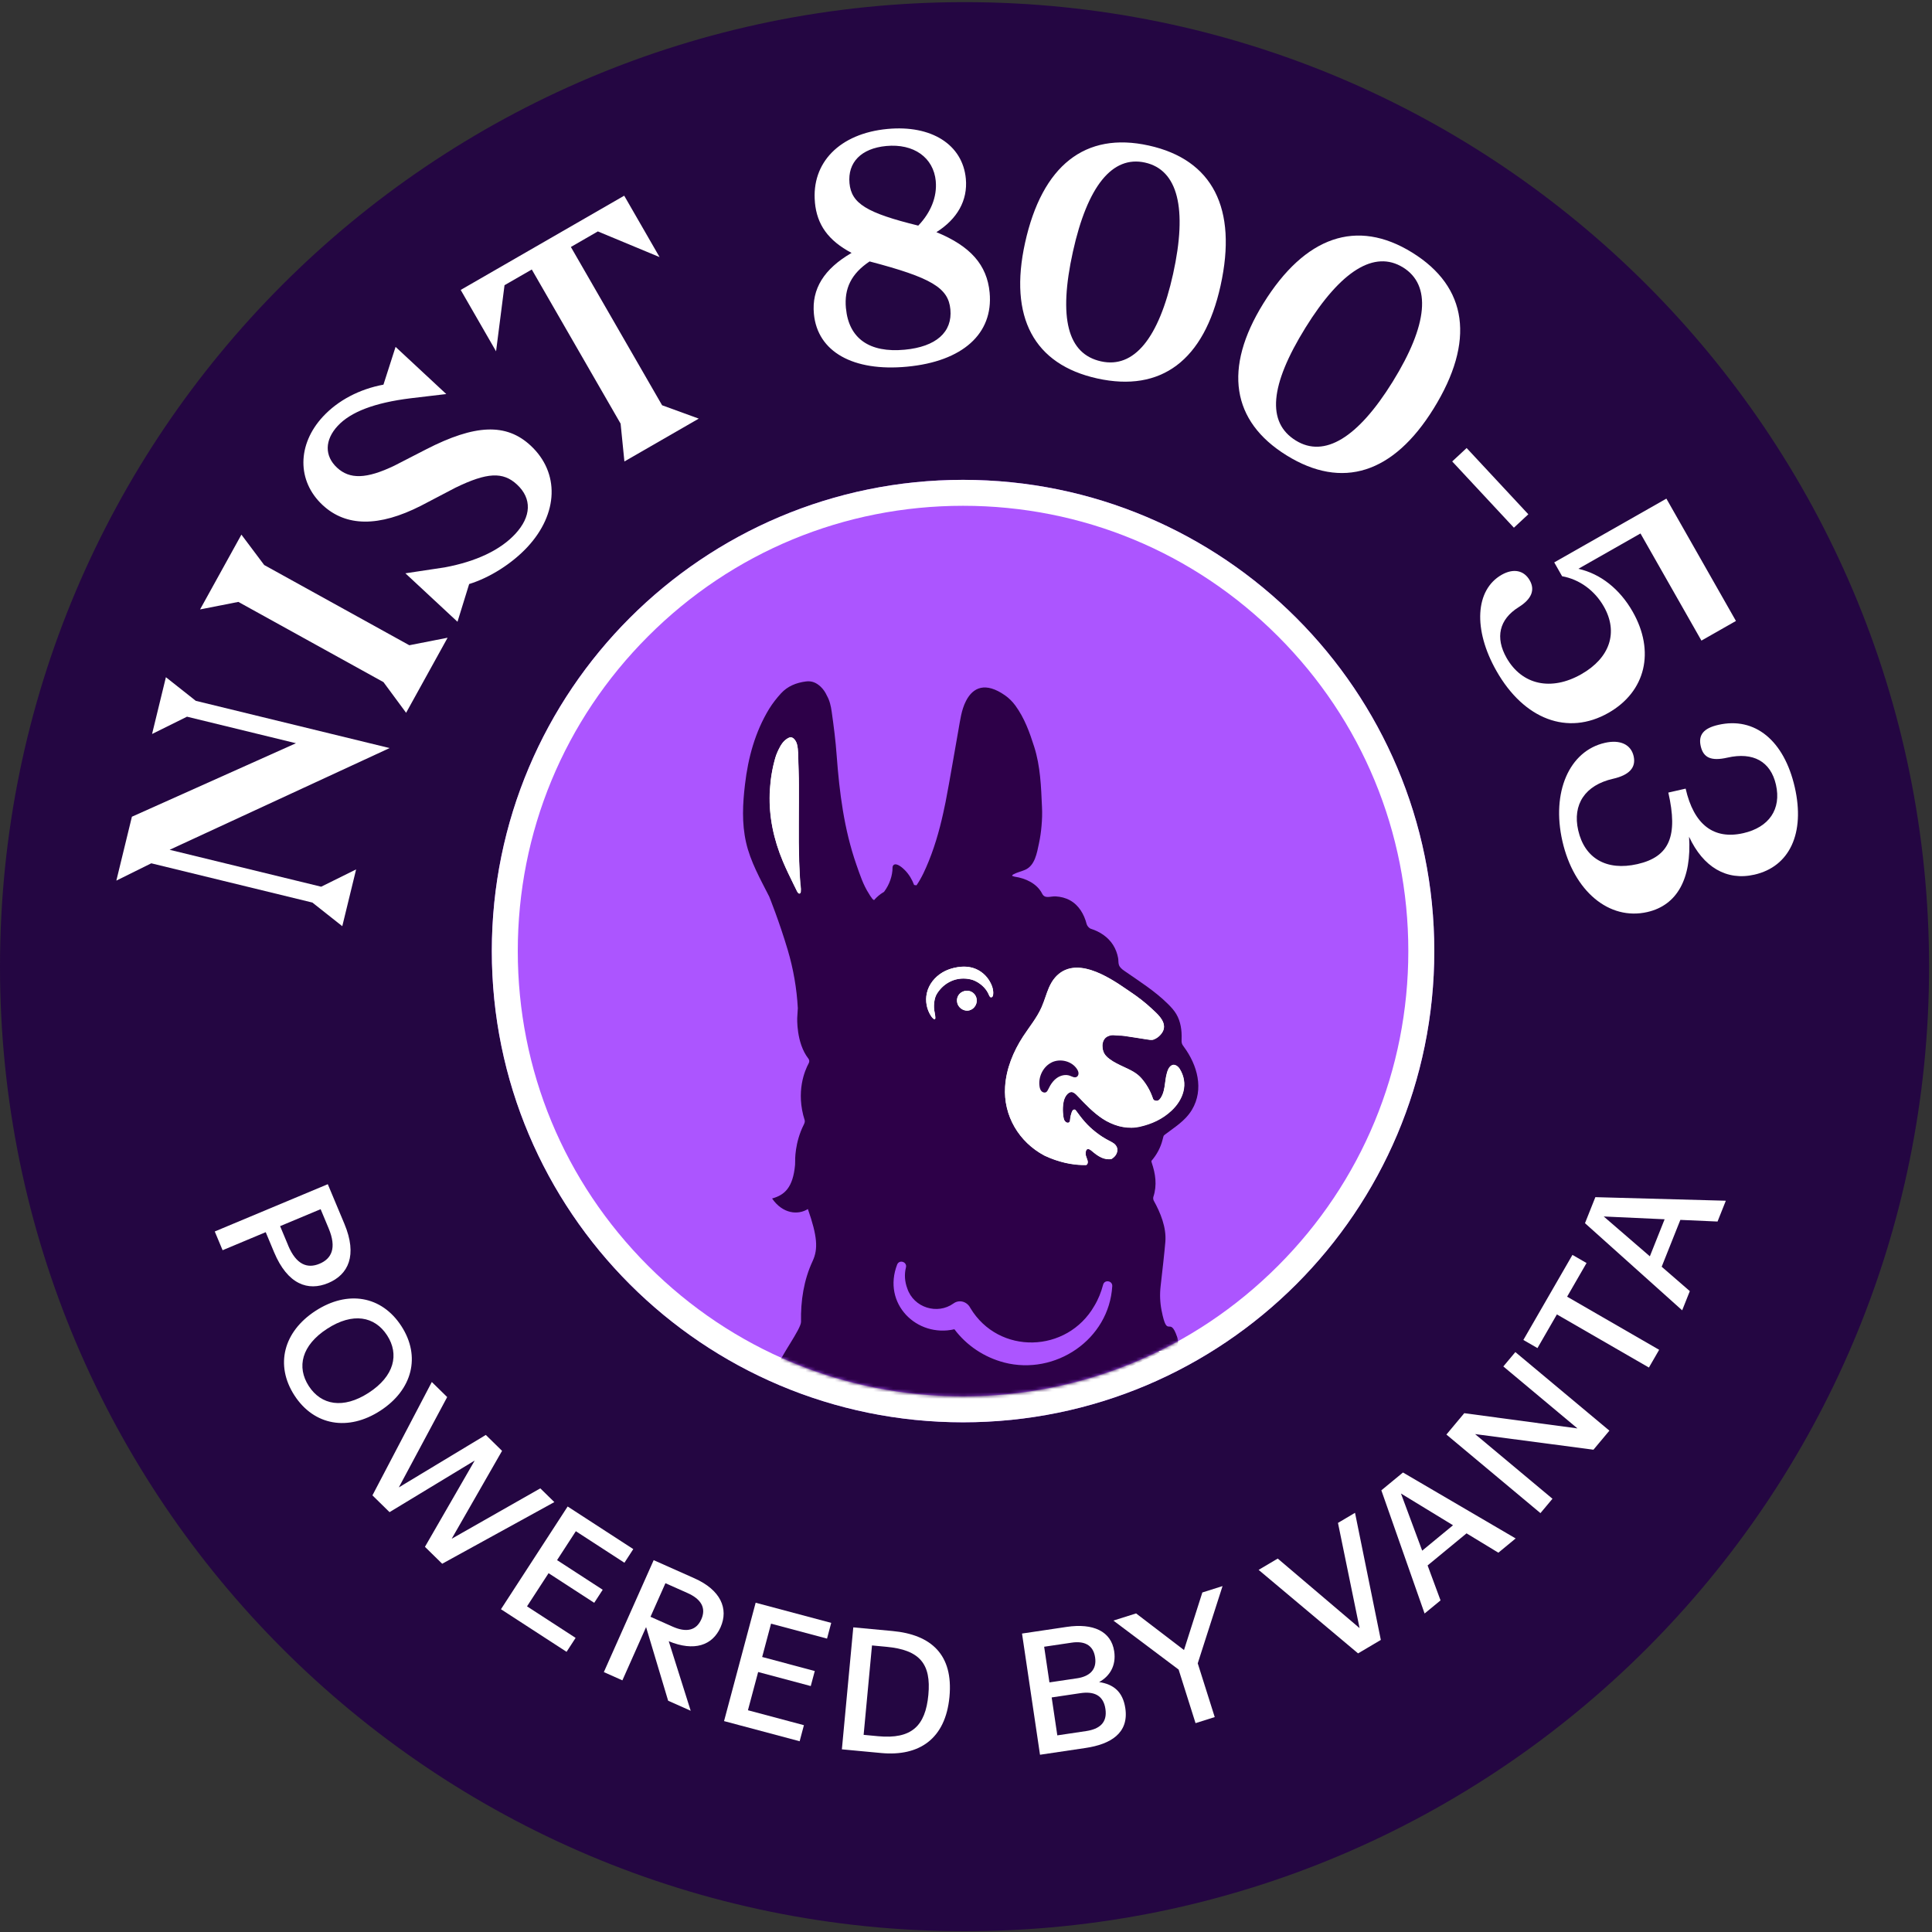
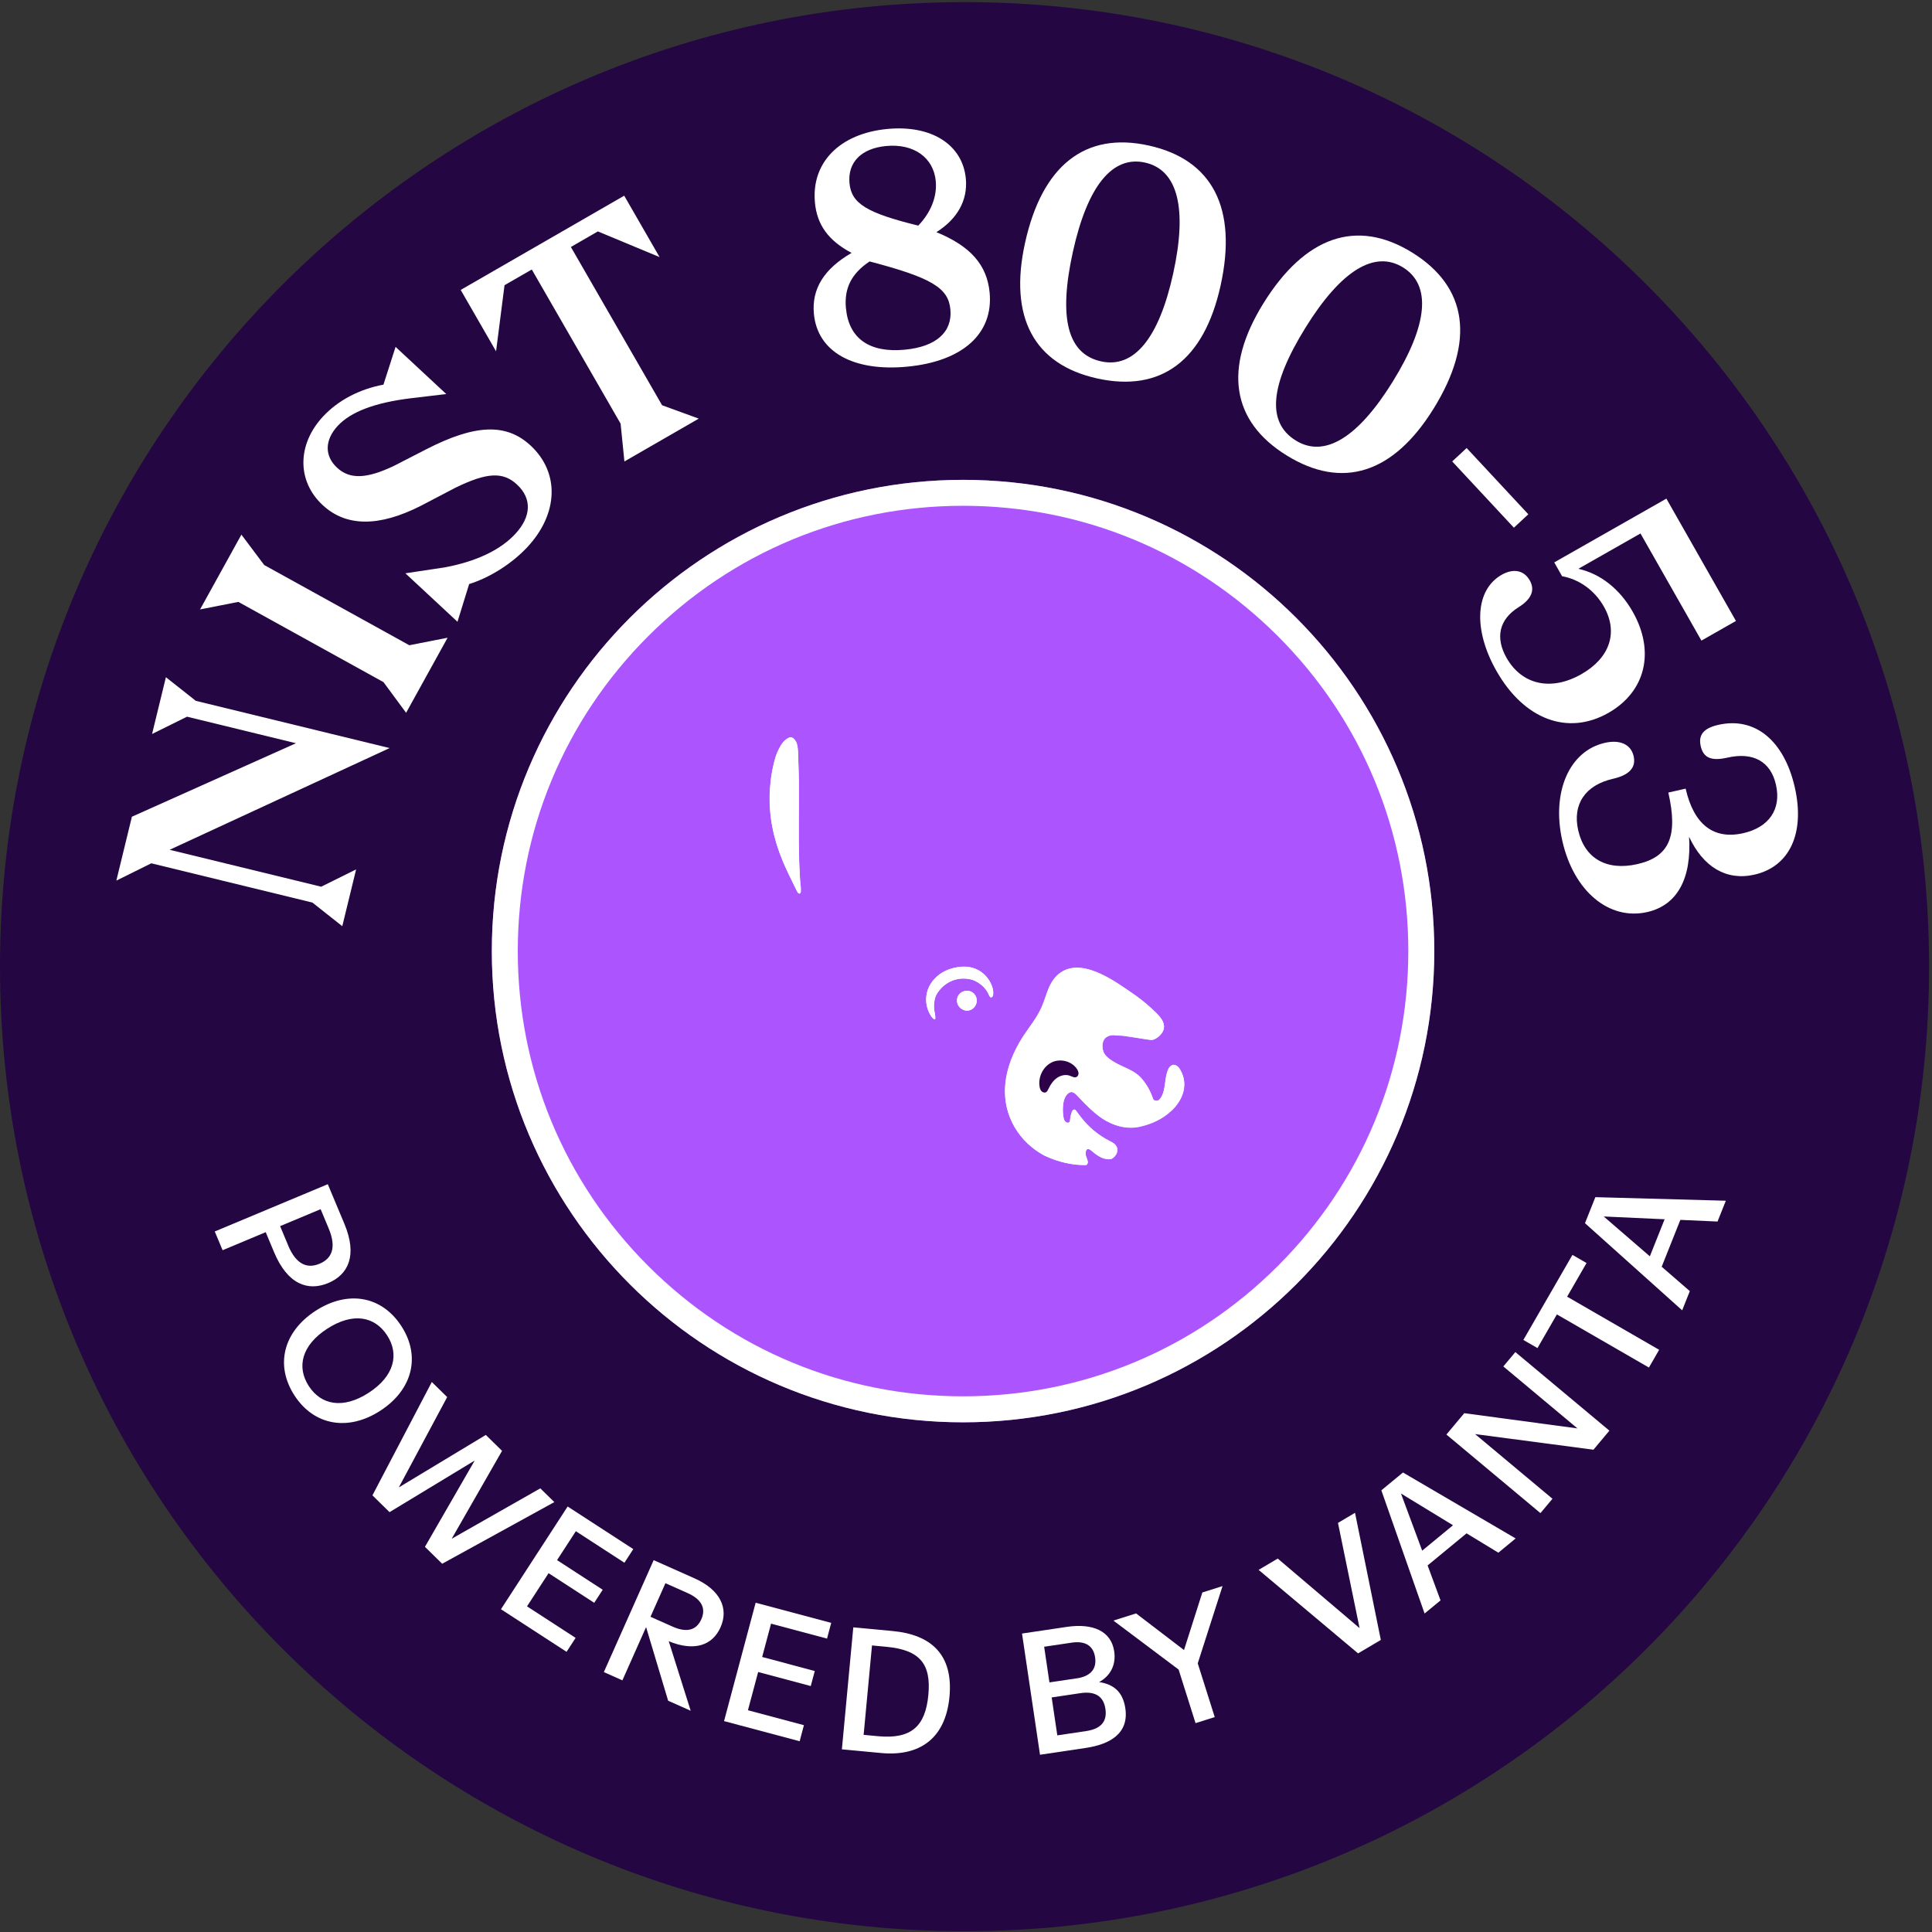
<svg xmlns="http://www.w3.org/2000/svg" width="596" height="596" viewBox="0 0 596 596" fill="none">
  <rect x="0" y="0" width="596" height="596" fill="#333333" stroke="none" />
  <g clip-path="url(#clip0_9684_61)">
    <path d="M297.55 590.76C459.121 590.76 590.1 459.781 590.1 298.21C590.1 136.639 459.121 5.66 297.55 5.66C135.979 5.66 5 136.639 5 298.21C5 459.781 135.979 590.76 297.55 590.76Z" fill="#240642" stroke="#240642" stroke-width="10" stroke-miterlimit="10" />
    <path d="M297.09 438.76C377.376 438.76 442.46 373.676 442.46 293.39C442.46 213.104 377.376 148.02 297.09 148.02C216.804 148.02 151.72 213.104 151.72 293.39C151.72 373.676 216.804 438.76 297.09 438.76Z" fill="#AC55FF" />
    <path d="M297.09 156.03C333.78 156.03 368.28 170.32 394.22 196.26C420.16 222.2 434.45 256.7 434.45 293.39C434.45 330.08 420.16 364.58 394.22 390.52C368.27 416.47 333.78 430.75 297.09 430.75C260.4 430.75 225.9 416.46 199.96 390.52C174.01 364.57 159.73 330.08 159.73 293.39C159.73 256.7 174.02 222.2 199.96 196.26C225.9 170.31 260.4 156.03 297.09 156.03ZM297.09 148.03C216.81 148.03 151.72 213.11 151.72 293.4C151.72 373.69 216.8 438.77 297.09 438.77C377.38 438.77 442.46 373.69 442.46 293.4C442.46 213.11 377.38 148.03 297.09 148.03Z" fill="white" />
    <mask id="mask0_9684_61" style="mask-type:luminance" maskUnits="userSpaceOnUse" x="159" y="155" width="276" height="276">
      <path d="M297.09 430.79C372.974 430.79 434.49 369.274 434.49 293.39C434.49 217.506 372.974 155.99 297.09 155.99C221.206 155.99 159.69 217.506 159.69 293.39C159.69 369.274 221.206 430.79 297.09 430.79Z" fill="white" />
    </mask>
    <g mask="url(#mask0_9684_61)">
-       <path d="M302.72 434.17C326.07 434.31 323.79 432.19 343.97 423.7C353.48 419.54 357.98 417.33 357.98 417.33C354.92 415.67 365.29 418.76 363.12 412.4C360.79 405.58 360.15 413.47 358.33 404.25C357.84 401.78 357.75 399.25 358.04 396.75C358.54 392.39 359.27 385.96 359.5 383.05C359.85 378.64 357.99 374.1 355.91 370.37C355.75 370.04 355.69 369.54 355.81 369.19C356.99 365.58 356.46 362.1 355.27 358.6C355.22 358.45 355.2 358.29 355.2 358.12C356.82 356.27 358.02 354.04 358.62 351.67C358.77 351.11 358.85 350.72 358.97 350.39C359.06 350.28 359.16 350.17 359.26 350.09C362.29 347.75 365.6 345.85 367.7 342.35C371.48 336.02 369.36 328.56 365.24 322.97C365 322.64 364.74 322.3 364.61 321.9C364.47 321.46 364.5 320.98 364.51 320.51C364.61 317.87 364.23 315.14 362.89 312.86C362.21 311.7 361.29 310.69 360.33 309.75C356.32 305.75 351.47 302.72 346.82 299.48C346.18 299.04 345.44 298.45 345.18 297.68C344.95 297.04 345.06 296.22 344.92 295.52C344.66 294.09 344.14 292.72 343.36 291.49C341.78 289.02 339.28 287.39 336.52 286.52C335.97 286.34 335.36 285.63 335.21 285.05C334.45 282.06 332.82 279.23 330.05 277.72C328.72 276.99 327.21 276.62 325.71 276.53C324.04 276.42 322.35 277.4 321.48 275.67C319.92 272.59 316.44 270.94 312.99 270.44C312.83 270.4 312.66 270.34 312.49 270.29C312.38 270.26 312.27 270.2 312.2 270.12C312.28 269.97 312.45 269.83 312.59 269.74C313.74 269.11 315.06 268.85 316.26 268.32C319.3 266.98 319.88 263.09 320.51 260.17C320.89 258.39 321.15 256.59 321.3 254.78C321.48 252.83 321.54 250.87 321.44 248.92C321.16 242.68 320.96 236.42 319.05 230.41C317.63 225.93 316.04 221.51 313.23 217.66C312.34 216.45 311.27 215.37 310.04 214.51C304.02 210.3 300.18 211.99 298.01 216.21C296.58 218.99 296.23 222.06 295.68 225.1C294.34 232.52 293.14 239.99 291.7 247.41C291.62 247.78 291.55 248.16 291.46 248.54C290.28 254.34 288.76 260.08 286.54 265.58C285.49 268.17 284.33 270.8 282.73 273.11L282 273.01C281.35 271.32 280.45 269.76 279.14 268.43C278.53 267.81 276.65 266.07 275.69 266.82C275.21 267.18 275.35 268.02 275.3 268.55C275.24 269.21 275.12 269.87 274.95 270.52C274.61 271.82 274.07 273.06 273.35 274.2C273.15 274.53 272.94 274.83 272.7 275.15C272.65 275.18 272.58 275.2 272.52 275.24C271.42 275.9 270.46 276.73 269.63 277.68C269.52 277.63 269.41 277.55 269.26 277.42C269.21 277.39 269.17 277.34 269.13 277.3C268.9 276.98 268.66 276.66 268.44 276.34C268.3 276.11 268.17 275.89 268.06 275.71C266.29 272.99 265.27 269.83 264.2 266.78C260.38 255.85 258.95 244.5 258.1 233.02C257.78 228.5 257.2 223.99 256.56 219.5C256.32 217.78 255.93 216.08 255.08 214.59C254.63 213.59 254.02 212.65 253.14 211.82C251.82 210.59 250.42 209.99 248.62 210.22C245.64 210.61 242.96 211.67 240.92 213.91C239.58 215.38 238.33 216.97 237.29 218.65C232.93 225.82 230.79 233.72 229.82 242C229.11 247.97 228.81 253.91 230.15 259.86C231.5 265.84 234.56 271.18 237.3 276.6C237.3 276.6 240.37 284.17 243.02 293.09C244.75 298.93 245.79 304.95 246.12 311.02C246.05 312 245.99 312.96 245.94 313.94C245.94 313.94 245.56 321.68 249.37 326.56C249.7 326.97 249.74 327.54 249.48 328C248.3 330.18 245.42 336.77 248.24 345.59C248.36 345.98 248.17 346.53 247.98 346.9C245.1 352.57 245.3 358.12 245.3 358.12C245.3 358.51 245.28 358.92 245.27 359.35C244.62 366.4 242.02 368.66 238.18 369.72C241.5 374.55 246.28 374.85 249.22 372.97C252.15 381.35 252.43 385.29 250.69 389.02C247.96 394.86 246.97 401.31 247.11 407.75C247.16 409.95 240.54 418.76 240.3 420.84C239.4 428.68 252.58 425.71 251.35 428.15C248.53 433.74 260.42 428.33 267.25 433.97L302.74 434.19L302.72 434.17ZM309.76 420.31C303.68 418.73 298.2 415.11 294.42 410.06C282.85 412.72 272.06 402.19 276.78 390.05C277.5 388.47 279.88 389.3 279.48 390.98C278.92 393.14 279.12 395.43 279.88 397.45C281.85 403.42 289.19 405.66 294.14 402.1C295.98 400.77 298.37 401.56 299.35 403.52C308.11 418.08 329.18 417.48 337.59 402.85C338.82 400.81 339.69 398.61 340.3 396.31C340.73 394.67 343.21 395.06 343.12 396.75C342.14 413.25 325.55 424.4 309.76 420.32V420.31Z" fill="#2D0048" />
      <path d="M287.98 314.27C287.98 314.27 288.06 314.33 288.1 314.35C288.18 314.39 288.27 314.43 288.36 314.4C288.51 314.35 288.54 314.16 288.54 314C288.54 312.95 288.18 311.98 288.13 310.94C288.08 309.82 288.19 308.69 288.53 307.62C288.81 306.74 289.42 305.9 290.02 305.2C291.26 303.75 292.94 302.67 294.78 302.17C295.83 301.89 296.93 301.8 298.02 301.89C298.99 301.97 299.99 302.19 300.87 302.62C301.43 302.89 301.96 303.22 302.45 303.59C303.23 304.18 303.92 304.9 304.45 305.72C304.72 306.13 304.93 306.57 305.12 307.02C305.28 307.38 305.55 307.84 306 307.58C306.25 307.43 306.33 307.11 306.37 306.82C306.46 306.01 306.34 305.2 306.09 304.42C306.09 304.42 306.09 304.41 306.09 304.4C305.9 303.83 305.64 303.29 305.34 302.77C305.24 302.59 305.13 302.42 305.02 302.25C303.72 300.27 301.67 298.84 299.33 298.38C297.65 298.05 295.9 298.18 294.23 298.59C293.29 298.82 292.38 299.13 291.51 299.56C291.25 299.69 290.99 299.83 290.73 299.98C288.37 301.39 286.52 303.65 285.92 306.36C285.38 308.79 285.88 311.43 287.27 313.49C287.47 313.78 287.69 314.06 287.98 314.26V314.27Z" fill="white" />
      <path d="M246.94 273C246.92 272.57 246.88 272.14 246.85 271.71C246.83 271.52 246.82 271.32 246.81 271.13C246.78 270.78 246.77 270.44 246.75 270.09C246.68 269.09 246.65 268.08 246.6 267.07C246.58 266.64 246.56 266.2 246.55 265.77C246.49 263.82 246.45 261.87 246.43 259.91C246.43 259.25 246.43 258.58 246.43 257.91C246.42 256.8 246.42 255.69 246.43 254.59C246.43 253.48 246.43 252.37 246.44 251.25L246.46 247.38C246.46 246.1 246.46 244.81 246.46 243.52C246.46 243.05 246.46 242.58 246.46 242.11C246.46 241.45 246.46 240.78 246.44 240.12C246.41 238.34 246.36 236.56 246.29 234.77C246.22 233.13 246.3 231.33 245.91 229.72C245.77 229.13 245.51 228.57 245.12 228.12C245.05 228.04 244.98 227.95 244.9 227.88C244.65 227.65 244.33 227.47 243.99 227.45C243.65 227.43 243.32 227.59 243.01 227.77C241.6 228.62 240.91 229.82 240.2 231.25C240.08 231.49 239.96 231.74 239.86 231.98C239.58 232.6 239.35 233.23 239.17 233.87C238.96 234.6 238.78 235.32 238.61 236.04C238.57 236.23 238.52 236.43 238.48 236.61C238.4 237 238.32 237.38 238.25 237.77C238.19 238.07 238.14 238.37 238.09 238.67C238.04 238.96 238 239.24 237.95 239.52C237.9 239.85 237.85 240.19 237.82 240.51C237.8 240.65 237.79 240.79 237.77 240.93C237.75 241.09 237.73 241.24 237.72 241.39C237.72 241.4 237.72 241.42 237.72 241.44C237.68 241.76 237.65 242.08 237.63 242.4C237.59 242.74 237.58 243.09 237.55 243.42C237.55 243.52 237.54 243.62 237.53 243.73C237.51 244.07 237.49 244.42 237.47 244.77C237.22 251.89 238.66 258.89 241.55 265.75C242.06 266.97 242.61 268.17 243.18 269.37C243.75 270.57 244.33 271.75 244.91 272.94C244.96 273.03 245 273.13 245.05 273.22C245.24 273.61 245.44 274 245.63 274.39C245.77 274.69 245.9 275 246.1 275.28C246.13 275.33 246.17 275.38 246.21 275.42C246.33 275.55 246.48 275.67 246.65 275.65C246.78 275.64 246.89 275.54 246.95 275.42C247.02 275.31 247.04 275.18 247.06 275.05C247.09 274.79 247.1 274.53 247.09 274.26C247.09 274.05 247.07 273.83 247.04 273.61C247.02 273.4 246.98 273.19 246.97 272.99L246.94 273Z" fill="white" />
      <path d="M363.94 329.77C363.58 329.2 363.05 328.71 362.4 328.56C362.29 328.53 362.18 328.52 362.08 328.51C361.35 328.59 360.78 329.11 360.45 329.81C359.12 332.6 359.79 336.13 358.1 338.72C357.89 339.03 357.65 339.33 357.32 339.51C357.06 339.64 356.74 339.66 356.47 339.56C356.38 339.56 356.29 339.54 356.21 339.51C356.13 339.48 356.05 339.44 355.98 339.38C355.77 339.2 355.68 338.92 355.59 338.66C354.84 336.49 353.68 334.47 352.18 332.73C350.68 330.98 348.8 330.15 346.73 329.18C345.21 328.47 343.67 327.76 342.32 326.75C340.83 325.63 340.17 324.61 340.1 322.74C340.09 322.5 340.1 322.27 340.14 322.05C340.14 321.98 340.16 321.92 340.18 321.85C340.21 321.7 340.25 321.55 340.29 321.41C340.31 321.34 340.33 321.28 340.36 321.21C340.42 321.06 340.49 320.92 340.57 320.79C340.59 320.75 340.61 320.71 340.63 320.67C340.73 320.52 340.85 320.38 340.98 320.25C341.04 320.19 341.1 320.14 341.16 320.09C341.24 320.02 341.33 319.95 341.43 319.89C341.51 319.84 341.58 319.8 341.66 319.76C341.76 319.71 341.87 319.67 341.98 319.63C342.06 319.6 342.13 319.57 342.22 319.54C342.7 319.37 343.23 319.31 343.83 319.38C344.82 319.52 345.85 319.45 346.84 319.59C349.13 319.91 351.4 320.3 353.69 320.65C354.35 320.75 355.06 320.89 355.68 320.78C356.25 320.6 356.83 320.28 357.36 319.86C357.37 319.86 357.38 319.84 357.39 319.83C357.55 319.7 357.71 319.56 357.85 319.41C357.88 319.38 357.91 319.34 357.94 319.3C358.06 319.17 358.18 319.04 358.28 318.91C358.33 318.84 358.37 318.77 358.42 318.7C358.49 318.59 358.57 318.48 358.64 318.37C358.7 318.26 358.75 318.14 358.8 318.03C358.83 317.95 358.88 317.88 358.91 317.8C358.98 317.6 359.03 317.4 359.06 317.2C359.41 314.77 356.89 312.66 355.3 311.18C353.29 309.31 351.09 307.61 348.81 306.08C348.39 305.8 347.97 305.51 347.55 305.22C341.82 301.27 331.61 294.65 325.51 301.59C325.31 301.82 325.12 302.05 324.95 302.3C324.88 302.4 324.81 302.51 324.74 302.62C324.64 302.76 324.55 302.9 324.46 303.05C324.34 303.24 324.24 303.44 324.13 303.64C324.09 303.71 324.06 303.77 324.02 303.84C323.88 304.11 323.76 304.38 323.63 304.65C322.79 306.59 322.24 308.69 321.39 310.62C321.39 310.62 321.39 310.63 321.38 310.64C321.36 310.68 321.35 310.71 321.34 310.75C319.9 314.02 317.58 316.8 315.63 319.78C312.6 324.43 310.42 329.75 310.08 335.29C309.52 344.21 314.34 352.32 322.18 356.49C322.27 356.53 322.34 356.57 322.43 356.61C322.86 356.81 323.29 357 323.74 357.18C323.86 357.23 323.99 357.28 324.11 357.33C324.46 357.47 324.82 357.6 325.18 357.73C325.29 357.77 325.4 357.81 325.51 357.85C326.48 358.18 327.48 358.47 328.49 358.71C328.53 358.72 328.58 358.73 328.62 358.74C329.11 358.85 329.61 358.95 330.11 359.04C330.14 359.04 330.16 359.04 330.19 359.05C331.82 359.33 333.47 359.46 335.11 359.42C335.5 359.17 335.69 358.75 335.52 358.06C335.4 357.58 335.16 357.13 335.03 356.65C334.91 356.19 334.89 355.7 334.98 355.23C335.03 355 335.11 354.76 335.3 354.61C335.71 354.3 336.29 354.64 336.69 354.98C337.66 355.8 338.66 356.62 339.81 357.13C340.79 357.57 341.91 357.76 342.94 357.53C343.12 357.41 343.3 357.29 343.46 357.15C343.63 357.01 343.79 356.86 343.94 356.69C344.56 355.97 344.89 354.94 344.59 354.04C344.54 353.9 344.48 353.77 344.41 353.65C344.37 353.58 344.32 353.52 344.28 353.45C344.25 353.4 344.22 353.36 344.18 353.31C344.11 353.22 344.03 353.14 343.95 353.06C343.94 353.05 343.92 353.03 343.91 353.02C343.81 352.93 343.71 352.84 343.61 352.76C343.13 352.42 342.57 352.14 342.05 351.87C340.64 351.15 339.3 350.28 338.06 349.29C337.44 348.81 336.85 348.3 336.28 347.77C335.71 347.24 335.17 346.67 334.65 346.09C333.69 345 332.83 343.86 331.98 342.69C331.9 342.58 331.82 342.47 331.71 342.39C331.67 342.37 331.63 342.35 331.59 342.34C331.37 342.28 331.12 342.39 330.96 342.56C330.8 342.73 330.71 342.95 330.63 343.17C330.4 343.81 330.24 344.47 330.16 345.14C330.1 345.64 330.16 346.33 329.47 346.39C329.15 346.41 328.85 346.24 328.64 345.99C328.56 345.91 328.48 345.83 328.42 345.73C328.21 345.41 328.14 345.02 328.08 344.65C327.92 343.67 327.86 342.68 327.9 341.69C327.95 340.34 328.2 338.93 329.01 337.85C329.43 337.29 330.08 336.81 330.77 336.93C330.94 336.96 331.1 337.03 331.26 337.13C331.73 337.37 332.16 337.83 332.49 338.19C334.87 340.69 337.27 343.24 340.16 345.14C340.53 345.39 340.92 345.62 341.31 345.84C341.67 346.04 342.04 346.22 342.41 346.39C342.47 346.42 342.52 346.44 342.58 346.47C342.94 346.63 343.3 346.78 343.67 346.92C343.74 346.95 343.81 346.97 343.88 347C344.25 347.13 344.62 347.25 345 347.36C345.06 347.38 345.12 347.39 345.17 347.41C345.97 347.62 346.78 347.77 347.59 347.84C347.65 347.84 347.71 347.85 347.77 347.86C348.16 347.89 348.55 347.9 348.94 347.9C349.01 347.9 349.09 347.9 349.16 347.9C349.55 347.9 349.94 347.87 350.34 347.82C350.4 347.82 350.46 347.8 350.52 347.8C350.93 347.75 351.34 347.68 351.75 347.58C355.3 346.76 358.6 345.3 361.43 342.64C365.05 339.25 366.77 334.36 363.97 329.82L363.94 329.77Z" fill="white" />
      <path d="M300.92 307.15C300.69 306.74 300.38 306.41 300.01 306.16C299.97 306.13 299.93 306.1 299.89 306.08C299.8 306.03 299.71 305.98 299.61 305.93C299.54 305.9 299.47 305.87 299.4 305.84C299.31 305.81 299.23 305.78 299.14 305.75C299.05 305.72 298.96 305.7 298.86 305.69C298.78 305.68 298.7 305.66 298.62 305.65C298.5 305.64 298.39 305.64 298.27 305.64C298.2 305.64 298.14 305.64 298.07 305.64C297.88 305.65 297.69 305.68 297.5 305.73C295.81 306.16 294.85 307.82 295.34 309.52C295.39 309.71 295.47 309.89 295.56 310.06C295.65 310.23 295.75 310.39 295.87 310.54C296.61 311.48 297.89 311.99 299.04 311.68C300.67 311.25 301.68 309.46 301.2 307.82C301.13 307.58 301.03 307.36 300.91 307.15H300.92Z" fill="white" />
      <path d="M247.02 275.06C247 275.19 246.98 275.32 246.91 275.43C246.84 275.55 246.74 275.64 246.61 275.66C246.44 275.68 246.29 275.56 246.17 275.43C246.13 275.39 246.1 275.34 246.06 275.29C245.86 275.02 245.74 274.7 245.59 274.4C245.4 274.01 245.2 273.62 245.01 273.23C244.96 273.14 244.92 273.04 244.87 272.95C244.29 271.76 243.71 270.57 243.14 269.38C242.57 268.18 242.03 266.98 241.51 265.76C238.62 258.89 237.18 251.89 237.43 244.78C237.44 244.44 237.46 244.09 237.49 243.74C237.49 243.63 237.49 243.53 237.51 243.43C237.53 243.09 237.55 242.75 237.59 242.41C237.61 242.09 237.64 241.77 237.68 241.45C237.68 241.43 237.68 241.41 237.68 241.4C237.7 241.24 237.71 241.09 237.73 240.94C237.75 240.8 237.77 240.65 237.78 240.52C237.82 240.2 237.87 239.86 237.91 239.53C237.96 239.24 238 238.96 238.05 238.68C238.1 238.38 238.15 238.08 238.21 237.78C238.29 237.39 238.36 237.01 238.44 236.62C238.48 236.43 238.52 236.24 238.57 236.05C238.74 235.33 238.92 234.6 239.13 233.88C239.31 233.24 239.54 232.61 239.82 231.99C239.93 231.75 240.04 231.5 240.16 231.26C240.87 229.84 241.55 228.63 242.97 227.78C243.27 227.6 243.6 227.45 243.95 227.46C244.29 227.48 244.6 227.66 244.86 227.89C244.94 227.96 245.01 228.05 245.08 228.13C245.47 228.58 245.73 229.14 245.87 229.73C246.26 231.33 246.18 233.13 246.25 234.78C246.33 236.56 246.37 238.35 246.4 240.13C246.4 240.79 246.42 241.46 246.42 242.12C246.42 242.59 246.42 243.06 246.42 243.53C246.42 244.82 246.42 246.1 246.42 247.39L246.4 251.26C246.4 252.37 246.4 253.48 246.39 254.6C246.39 255.71 246.39 256.82 246.39 257.92C246.39 258.59 246.39 259.26 246.39 259.92C246.41 261.87 246.45 263.83 246.51 265.78C246.51 266.21 246.54 266.64 246.56 267.08C246.61 268.09 246.65 269.1 246.71 270.1C246.73 270.44 246.75 270.79 246.77 271.14C246.78 271.33 246.79 271.53 246.81 271.72C246.84 272.15 246.89 272.58 246.9 273.01C246.9 273.22 246.95 273.42 246.97 273.63C246.99 273.84 247.01 274.06 247.02 274.28C247.02 274.54 247.02 274.81 246.99 275.07L247.02 275.06Z" fill="white" />
      <path d="M285.92 306.38C286.53 303.67 288.38 301.41 290.73 300C290.98 299.85 291.24 299.71 291.51 299.58C292.37 299.15 293.29 298.84 294.23 298.61C295.89 298.2 297.65 298.07 299.33 298.4C301.67 298.86 303.72 300.29 305.02 302.27C305.13 302.44 305.24 302.61 305.34 302.79C305.64 303.31 305.9 303.86 306.09 304.42C306.09 304.42 306.09 304.43 306.09 304.44C306.35 305.22 306.47 306.03 306.37 306.84C306.34 307.13 306.25 307.45 306 307.6C305.55 307.87 305.28 307.41 305.12 307.04C304.93 306.59 304.72 306.15 304.45 305.74C303.92 304.92 303.23 304.2 302.45 303.61C301.96 303.23 301.43 302.91 300.87 302.64C300 302.21 298.99 302 298.02 301.91C296.93 301.82 295.83 301.91 294.78 302.19C292.94 302.69 291.26 303.77 290.02 305.22C289.42 305.92 288.81 306.76 288.53 307.64C288.19 308.71 288.08 309.84 288.13 310.96C288.18 312 288.54 312.97 288.54 314.02C288.54 314.18 288.51 314.38 288.36 314.42C288.27 314.45 288.18 314.41 288.1 314.37C288.06 314.35 288.02 314.31 287.98 314.29C287.69 314.09 287.47 313.81 287.27 313.52C285.87 311.46 285.37 308.82 285.92 306.39V306.38Z" fill="white" />
      <path d="M299.04 311.68C297.89 311.99 296.61 311.47 295.87 310.54C295.75 310.39 295.65 310.23 295.56 310.06C295.47 309.89 295.4 309.71 295.34 309.52C294.85 307.81 295.81 306.16 297.5 305.73C297.69 305.68 297.88 305.66 298.07 305.64C298.14 305.64 298.2 305.64 298.27 305.64C298.39 305.64 298.51 305.64 298.62 305.65C298.7 305.65 298.78 305.67 298.86 305.69C298.95 305.71 299.05 305.73 299.14 305.75C299.23 305.78 299.32 305.8 299.4 305.84C299.47 305.87 299.54 305.9 299.61 305.93C299.71 305.98 299.8 306.02 299.89 306.08C299.93 306.11 299.97 306.14 300.01 306.16C300.38 306.41 300.69 306.74 300.92 307.15C301.04 307.36 301.14 307.58 301.21 307.82C301.68 309.46 300.68 311.25 299.05 311.68H299.04Z" fill="white" />
      <path d="M350.49 347.74C350.43 347.74 350.37 347.76 350.31 347.76C349.92 347.8 349.53 347.83 349.13 347.84C349.06 347.84 348.98 347.84 348.91 347.84C348.52 347.84 348.13 347.83 347.74 347.8C347.68 347.8 347.62 347.79 347.56 347.78C346.74 347.7 345.93 347.56 345.14 347.35C345.08 347.33 345.02 347.32 344.97 347.3C344.59 347.2 344.22 347.08 343.85 346.94C343.78 346.92 343.71 346.89 343.64 346.86C343.27 346.72 342.91 346.58 342.55 346.41C342.49 346.39 342.44 346.36 342.38 346.33C342.01 346.16 341.64 345.98 341.28 345.78C340.89 345.56 340.51 345.33 340.13 345.08C337.24 343.18 334.84 340.63 332.46 338.13C332.13 337.78 331.7 337.31 331.23 337.07C331.07 336.98 330.91 336.9 330.74 336.87C330.05 336.74 329.4 337.23 328.98 337.79C328.17 338.88 327.92 340.28 327.87 341.63C327.83 342.62 327.89 343.61 328.05 344.59C328.11 344.97 328.19 345.35 328.39 345.67C328.45 345.76 328.53 345.85 328.61 345.93C328.82 346.18 329.12 346.35 329.44 346.33C330.13 346.28 330.07 345.58 330.13 345.08C330.21 344.41 330.37 343.74 330.6 343.11C330.68 342.89 330.77 342.67 330.93 342.5C331.09 342.33 331.33 342.22 331.56 342.28C331.6 342.29 331.64 342.31 331.68 342.33C331.78 342.42 331.87 342.52 331.95 342.63C332.81 343.8 333.66 344.94 334.62 346.03C335.14 346.62 335.68 347.18 336.25 347.71C336.82 348.25 337.41 348.75 338.03 349.23C339.27 350.21 340.61 351.08 342.02 351.81C342.54 352.08 343.1 352.36 343.58 352.7C343.69 352.78 343.79 352.87 343.88 352.96C343.89 352.97 343.91 352.99 343.92 353C344 353.08 344.08 353.16 344.15 353.25C344.18 353.29 344.21 353.34 344.25 353.39C344.3 353.46 344.34 353.52 344.38 353.59C344.45 353.71 344.51 353.84 344.56 353.98C344.87 354.88 344.54 355.91 343.91 356.63C343.76 356.8 343.6 356.95 343.43 357.09C343.26 357.23 343.09 357.35 342.91 357.47C341.88 357.7 340.76 357.51 339.78 357.07C338.62 356.55 337.63 355.73 336.66 354.92C336.26 354.59 335.68 354.24 335.27 354.55C335.08 354.69 335 354.94 334.95 355.17C334.86 355.64 334.87 356.13 335 356.59C335.13 357.07 335.37 357.52 335.49 358C335.66 358.69 335.47 359.11 335.08 359.36C333.45 359.4 331.79 359.26 330.16 358.99C330.13 358.99 330.11 358.99 330.08 358.98C329.58 358.89 329.08 358.79 328.59 358.68C328.55 358.67 328.5 358.66 328.46 358.65C327.44 358.41 326.45 358.13 325.48 357.79C325.37 357.75 325.26 357.71 325.15 357.67C324.79 357.54 324.43 357.41 324.08 357.27C323.96 357.22 323.83 357.17 323.71 357.12C323.27 356.94 322.83 356.75 322.4 356.55C322.31 356.51 322.24 356.47 322.15 356.43C314.31 352.25 309.49 344.15 310.05 335.23C310.39 329.69 312.57 324.38 315.6 319.72C317.55 316.73 319.87 313.95 321.31 310.69C321.33 310.66 321.34 310.62 321.35 310.58C321.35 310.58 321.35 310.57 321.36 310.56C322.21 308.63 322.77 306.52 323.6 304.59C323.72 304.32 323.85 304.05 323.99 303.78C324.02 303.71 324.06 303.65 324.1 303.58C324.2 303.38 324.31 303.19 324.43 302.99C324.52 302.84 324.62 302.7 324.71 302.56C324.78 302.45 324.84 302.35 324.92 302.24C325.1 302 325.28 301.76 325.48 301.53C331.58 294.59 341.79 301.21 347.52 305.16C347.94 305.45 348.36 305.74 348.78 306.02C351.07 307.55 353.27 309.25 355.27 311.12C356.86 312.6 359.38 314.71 359.03 317.14C359 317.34 358.95 317.54 358.88 317.74C358.85 317.82 358.81 317.89 358.77 317.97C358.72 318.08 358.67 318.2 358.61 318.31C358.55 318.42 358.47 318.53 358.39 318.64C358.34 318.71 358.3 318.79 358.25 318.85C358.15 318.99 358.03 319.12 357.91 319.24C357.88 319.27 357.85 319.31 357.82 319.35C357.67 319.5 357.52 319.64 357.36 319.77C357.35 319.77 357.34 319.79 357.33 319.8C356.81 320.22 356.22 320.54 355.65 320.72C355.03 320.83 354.32 320.69 353.66 320.59C351.37 320.24 349.1 319.85 346.81 319.53C345.82 319.39 344.79 319.46 343.8 319.32C343.21 319.24 342.67 319.31 342.19 319.48C342.11 319.5 342.03 319.54 341.95 319.57C341.84 319.61 341.74 319.65 341.63 319.7C341.55 319.74 341.47 319.79 341.4 319.83C341.31 319.89 341.22 319.96 341.13 320.03C341.07 320.08 341 320.13 340.95 320.19C340.82 320.32 340.7 320.46 340.6 320.61C340.58 320.65 340.56 320.69 340.54 320.73C340.46 320.86 340.39 321 340.33 321.15C340.3 321.21 340.28 321.28 340.26 321.35C340.21 321.49 340.18 321.64 340.15 321.79C340.14 321.86 340.12 321.92 340.11 321.99C340.08 322.21 340.06 322.44 340.07 322.68C340.14 324.55 340.79 325.57 342.29 326.69C343.64 327.7 345.18 328.41 346.7 329.12C348.76 330.09 350.65 330.92 352.15 332.67C353.65 334.41 354.81 336.43 355.56 338.6C355.64 338.87 355.74 339.14 355.95 339.32C356.02 339.38 356.1 339.42 356.18 339.45C356.26 339.48 356.35 339.5 356.44 339.5C356.71 339.61 357.03 339.58 357.29 339.45C357.62 339.28 357.87 338.98 358.07 338.66C359.77 336.07 359.09 332.54 360.42 329.75C360.75 329.05 361.32 328.53 362.05 328.45C362.16 328.45 362.26 328.47 362.37 328.5C363.02 328.64 363.55 329.14 363.91 329.71C366.71 334.25 364.99 339.15 361.37 342.53C358.54 345.19 355.25 346.65 351.69 347.47C351.28 347.56 350.87 347.63 350.46 347.69L350.49 347.74Z" fill="white" />
      <path d="M324.41 327.76C321.76 329.06 320.24 332.24 320.69 335.16C320.77 335.7 320.93 336.25 321.31 336.64C321.69 337.03 322.35 337.19 322.79 336.87C323.01 336.71 323.15 336.46 323.27 336.22C323.51 335.77 323.74 335.32 323.98 334.87C324.5 334.01 325.12 333.21 325.93 332.62C327.1 331.75 328.69 331.35 330.05 331.85C330.73 332.1 331.47 332.56 332.11 332.23C332.52 332.02 332.73 331.53 332.71 331.08C332.69 330.62 332.49 330.19 332.24 329.8C330.64 327.32 327.05 326.45 324.4 327.75L324.41 327.76Z" fill="#2D0048" />
    </g>
    <path d="M105.59 285.72L96.37 278.43L46.67 266.32L35.89 271.66L40.69 251.95L91.3 229.28L57.69 221.09L46.91 226.43L51.18 208.91L60.4 216.2L120.19 230.77L52.33 262.15L99.08 273.54L109.86 268.2L105.59 285.72Z" fill="white" />
    <path d="M125.28 219.89L118.3 210.43L73.53 185.68L61.72 188L74.47 164.93L81.5 174.3L126.27 199.05L138.08 196.73L125.28 219.89Z" fill="white" />
    <path d="M125.05 176.86L137.19 175.03C146.9 173.22 154.33 169.69 158.93 164.74C163.93 159.36 164.15 153.8 159.48 149.47C155.17 145.47 150.26 145.71 140.52 150.44L129.84 156.03C116.91 162.6 106.78 162.55 99.53 155.81C91.56 148.4 91.64 137.1 99.65 128.49C104.25 123.54 110.85 120.04 118.29 118.66L122.03 107.01L137.67 121.56L126.69 122.86C115.51 124.24 108.19 127.07 104.19 131.37C100.12 135.75 100.09 140.67 103.97 144.27C107.85 147.87 112.97 147.83 121.7 143.63L131.43 138.63C146.54 130.87 156.16 130.45 163.7 137.46C172.67 145.8 172.3 158.43 162.69 168.77C157.95 173.86 151.11 178.2 144.73 180.17L141.13 191.81L125.06 176.86H125.05Z" fill="white" />
    <path d="M192.62 142.34L191.45 130.69L164.05 83.14L155.64 87.98L153.03 108.38L142.12 89.44L192.56 60.37L203.47 79.31L184.43 71.39L176.11 76.19L204.25 125.02L215.56 129.14L192.63 142.35L192.62 142.34Z" fill="white" />
    <path d="M251.4 62.46C250.24 50.17 259.04 41.17 273.77 39.78C287.33 38.5 296.96 44.59 297.95 55.12C298.58 61.85 295.28 67.58 288.87 71.62C299.42 75.94 304.49 81.76 305.29 90.25C306.48 102.93 296.96 111.51 279.78 113.12C263.19 114.68 252.18 108.53 251.08 96.83C250.35 89.12 254.2 82.95 262.7 78.02C255.45 74.18 252.03 69.28 251.39 62.45L251.4 62.46ZM260.97 95.12C261.84 104.39 268.17 108.91 279.1 107.88C288.76 106.97 293.85 102.46 293.18 95.43C292.56 88.8 287.34 85.65 268.26 80.65C262.61 84.43 260.38 88.97 260.96 95.12H260.97ZM288.68 55.9C287.99 48.58 281.87 44.24 273.38 45.04C265.67 45.77 261.45 50.1 262.06 56.54C262.65 62.78 267.35 65.69 283.27 69.6C287.13 65.6 289.12 60.68 288.67 55.9H288.68Z" fill="white" />
    <path d="M354.37 44.89C374.08 49.24 381.8 64.29 376.53 88.12C371.44 111.18 358.21 121.1 338.49 116.75C318.97 112.44 311.15 97.87 316.22 74.9C321.48 51.07 334.74 40.55 354.36 44.89H354.37ZM353.21 50.15C343.16 47.93 335.46 57.37 330.98 77.65C326.46 98.13 329.33 109.2 339.67 111.48C349.81 113.72 357.5 104.38 361.89 84.48C366.35 64.29 363.36 52.39 353.21 50.15Z" fill="white" />
    <path d="M435.64 77.91C452.8 88.54 455.11 105.29 442.26 126.04C429.83 146.12 414.06 151.11 396.9 140.48C379.9 129.96 377.34 113.62 389.72 93.62C402.57 72.87 418.56 67.33 435.64 77.91ZM432.8 82.49C424.05 77.07 413.66 83.43 402.72 101.09C391.68 118.92 390.73 130.32 399.73 135.89C408.56 141.36 418.9 135.08 429.63 117.75C440.52 100.17 441.63 87.95 432.8 82.48V82.49Z" fill="white" />
    <path d="M452.44 138.21L471.47 158.65L467.02 162.79L447.99 142.35L452.44 138.21Z" fill="white" />
    <path d="M479.47 173.49L514.06 153.82L535.52 191.56L524.87 197.62L506.07 164.57L486.9 175.47C493.74 176.99 499.7 181.72 503.67 188.71C510.6 200.89 507.75 213.33 496.17 219.92C483.65 227.04 470.16 221.97 461.64 206.98C454.37 194.2 455.08 181.96 463.26 177.31C466.84 175.28 470.12 175.89 471.91 179.04C473.56 181.94 472.57 184.75 468.49 187.3C462.42 191.09 461.23 196.73 464.76 202.95C469.51 211.3 478.52 213.27 487.81 207.99C496.67 202.95 499.28 195.04 494.77 187.12C491.96 182.18 487.3 178.74 481.89 177.76L479.47 173.5V173.49Z" fill="white" />
    <path d="M520 243.28C522.52 254.36 528.63 259.11 537.8 257.02C545.73 255.22 549.58 249.62 547.86 242.07C546.23 234.9 540.83 231.91 532.89 233.72C527.92 234.85 525.47 233.8 524.65 230.17C523.87 226.73 525.5 224.65 530.09 223.61C541.37 221.04 550.38 228.44 553.67 242.87C556.89 257.01 552.1 267.35 541.21 269.82C532.61 271.78 525.4 267.49 521.06 258.12C521.88 271 517.43 279.25 508.16 281.36C496.41 284.03 485.5 274.96 481.98 259.48C478.54 244.38 484.09 231.66 495.08 229.16C499.76 228.09 503.13 229.64 503.96 233.27C504.76 236.81 502.58 239.11 497.61 240.24C489.01 242.2 485.03 248.13 486.86 256.15C488.82 264.75 495.55 268.74 505.11 266.57C515.05 264.31 517.7 257.88 514.66 244.5L520.01 243.28H520Z" fill="white" />
    <path d="M101.12 365.31L106.23 377.51C110.32 387.27 107.47 393.21 101.24 395.81C95.06 398.39 88.74 396.3 84.55 386.29L81.97 380.11L68.67 385.68L66.25 379.9L101.12 365.31ZM88.88 384.19C91.4 390.22 94.88 391.4 98.57 389.85C102.31 388.29 103.91 384.98 101.39 378.95L98.91 373.02L86.41 378.25L88.89 384.18L88.88 384.19Z" fill="white" />
    <path d="M97.34 404.38C107.26 397.95 117.74 399.71 123.82 409.09C129.87 418.42 127.24 428.75 117.32 435.19C107.44 441.6 96.89 439.81 90.84 430.48C84.76 421.1 87.46 410.79 97.34 404.38ZM113.73 429.66C121.66 424.52 123.21 417.78 119.42 411.94C115.6 406.05 108.85 404.77 100.92 409.91C93.04 415.02 91.45 421.71 95.27 427.6C99.06 433.44 105.84 434.77 113.73 429.66Z" fill="white" />
    <path d="M171.01 463.38L136.41 482.4L131.09 477.18L146.44 450.56L120.17 466.48L114.89 461.3L133.21 426.33L137.95 430.98L123.03 458.85L149.87 442.66L154.88 447.57L139.34 474.69L166.68 459.14L171 463.37L171.01 463.38Z" fill="white" />
    <path d="M175.12 464.74L195.36 477.88L192.63 482.09L177.64 472.36L171.85 481.28L185.93 490.42L183.31 494.45L169.23 485.31L162.58 495.54L177.57 505.27L174.78 509.57L154.54 496.43L175.12 464.73V464.74Z" fill="white" />
    <path d="M206.11 524.64L199.31 501.94L192 518.37L186.28 515.82L201.65 481.29L214.23 486.89C222.32 490.49 224.83 496.27 222.28 502C219.78 507.62 214.14 509.54 206.3 506.3L213.07 527.75L206.11 524.65V524.64ZM200.67 498.76L207.48 501.79C211.72 503.68 214.79 503.03 216.35 499.53C217.89 496.08 216.34 493.32 212.09 491.43L205.28 488.4L200.67 498.76Z" fill="white" />
    <path d="M233.1 494.42L256.42 500.64L255.13 505.49L237.86 500.88L235.12 511.16L251.35 515.49L250.11 520.13L233.88 515.8L230.73 527.59L248 532.2L246.68 537.16L223.36 530.94L233.11 494.42H233.1Z" fill="white" />
    <path d="M263.23 502.02L275.33 503.15C287.27 504.27 294.12 510.44 292.9 523.45C291.68 536.46 283.53 541.88 271.86 540.79L259.71 539.65L263.23 502.02ZM270.88 535.6C281.2 536.57 285.49 532.47 286.39 522.84C287.28 513.32 283.78 508.98 273.46 508.02L269 507.6L266.42 535.18L270.88 535.6Z" fill="white" />
    <path d="M315.28 503.93L329.06 501.88C337.23 500.67 342.8 503.22 343.72 509.42C344.39 513.91 342.25 517.17 339.07 518.9C343.43 519.56 346.38 521.8 347.15 526.98C348.29 534.67 342.58 538.09 334.88 539.23L320.83 541.32L315.28 503.93ZM332.24 517.74C335.93 517.19 338.42 515.24 337.83 511.29C337.24 507.28 334.29 506.19 330.6 506.74L322.11 508L323.74 519L332.23 517.74H332.24ZM335.04 534.02C339.15 533.41 341.65 531.46 341.01 527.18C340.38 522.91 337.41 521.71 333.3 522.32L324.43 523.64L326.17 535.34L335.04 534.02Z" fill="white" />
    <path d="M363.59 515.04L343.47 499.93L350.47 497.72L365.25 509.02L370.91 491.26L377.14 489.29L369.49 513.12L374.73 529.7L368.81 531.57L363.59 515.04Z" fill="white" />
    <path d="M418.01 466.69L425.97 505.9L418.95 510.05L388.27 484.29L394.17 480.8L419.41 502.25L412.75 469.8L418 466.69H418.01Z" fill="white" />
    <path d="M452.4 473.03L440.4 482.92L444.39 493.7L439.47 497.75L426.13 459.75L432.8 454.25L467.56 474.59L462.23 478.99L452.41 473.02L452.4 473.03ZM448.23 470.52L432.18 460.73L438.73 478.36L448.23 470.53V470.52Z" fill="white" />
    <path d="M467.47 417.1L496.48 441.34L491.56 447.22L455.05 442.4L478.92 462.35L475.21 466.78L446.2 442.54L451.71 435.95L486.63 440.65L463.76 421.53L467.47 417.1Z" fill="white" />
    <path d="M480.28 405.49L474.29 415.87L469.94 413.36L485.08 387.12L489.43 389.63L483.44 400.01L511.83 416.4L508.67 421.87L480.28 405.48V405.49Z" fill="white" />
    <path d="M518.37 376.32L512.61 390.77L521.29 398.3L518.93 404.22L488.95 377.34L492.15 369.31L532.4 370.41L529.84 376.83L518.36 376.32H518.37ZM513.51 376.13L494.73 375.27L508.96 387.56L513.52 376.12L513.51 376.13Z" fill="white" />
  </g>
  <defs>
    <clipPath id="clip0_9684_61">
      <rect width="595.1" height="595.1" fill="white" transform="translate(0 0.66)" />
    </clipPath>
  </defs>
</svg>